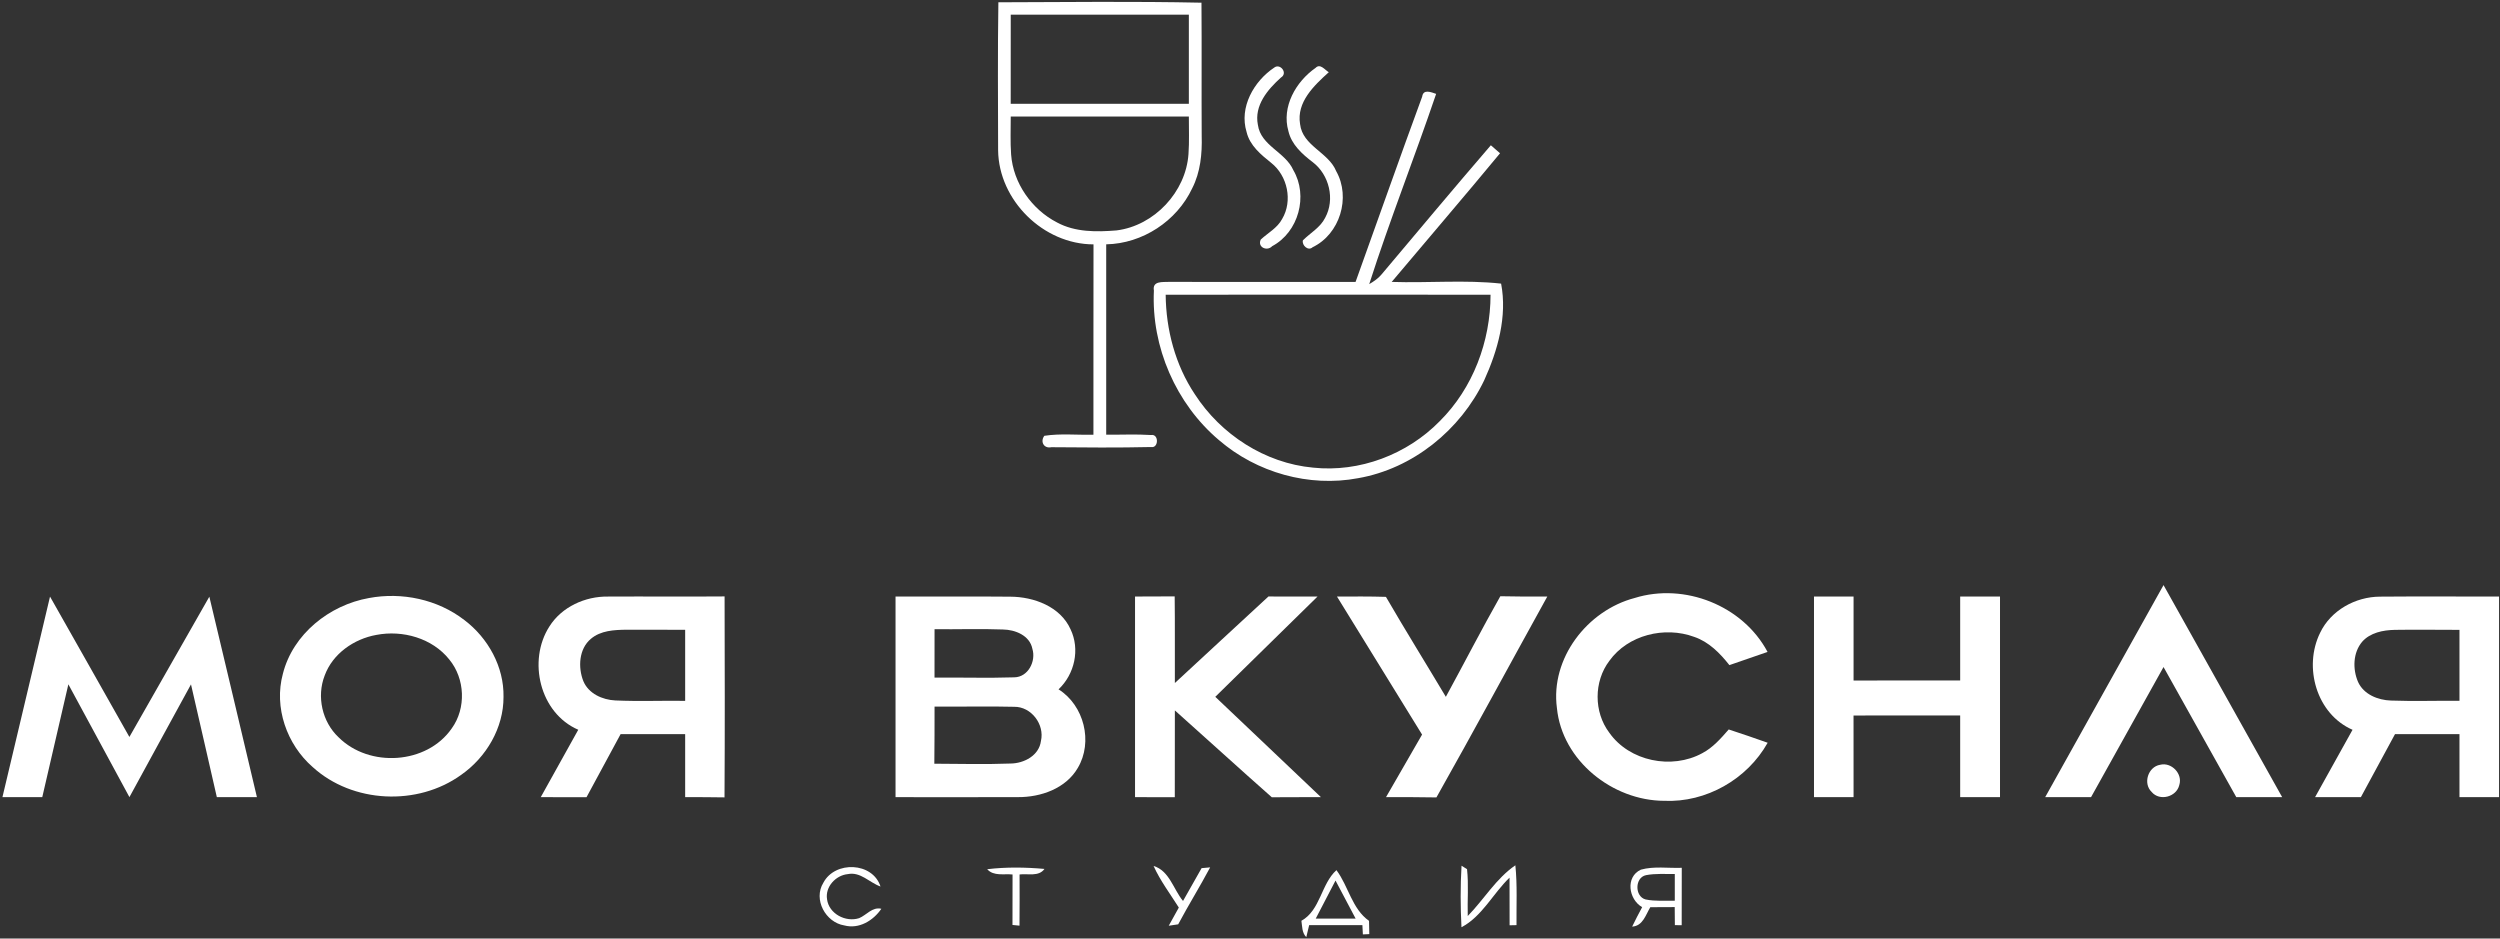
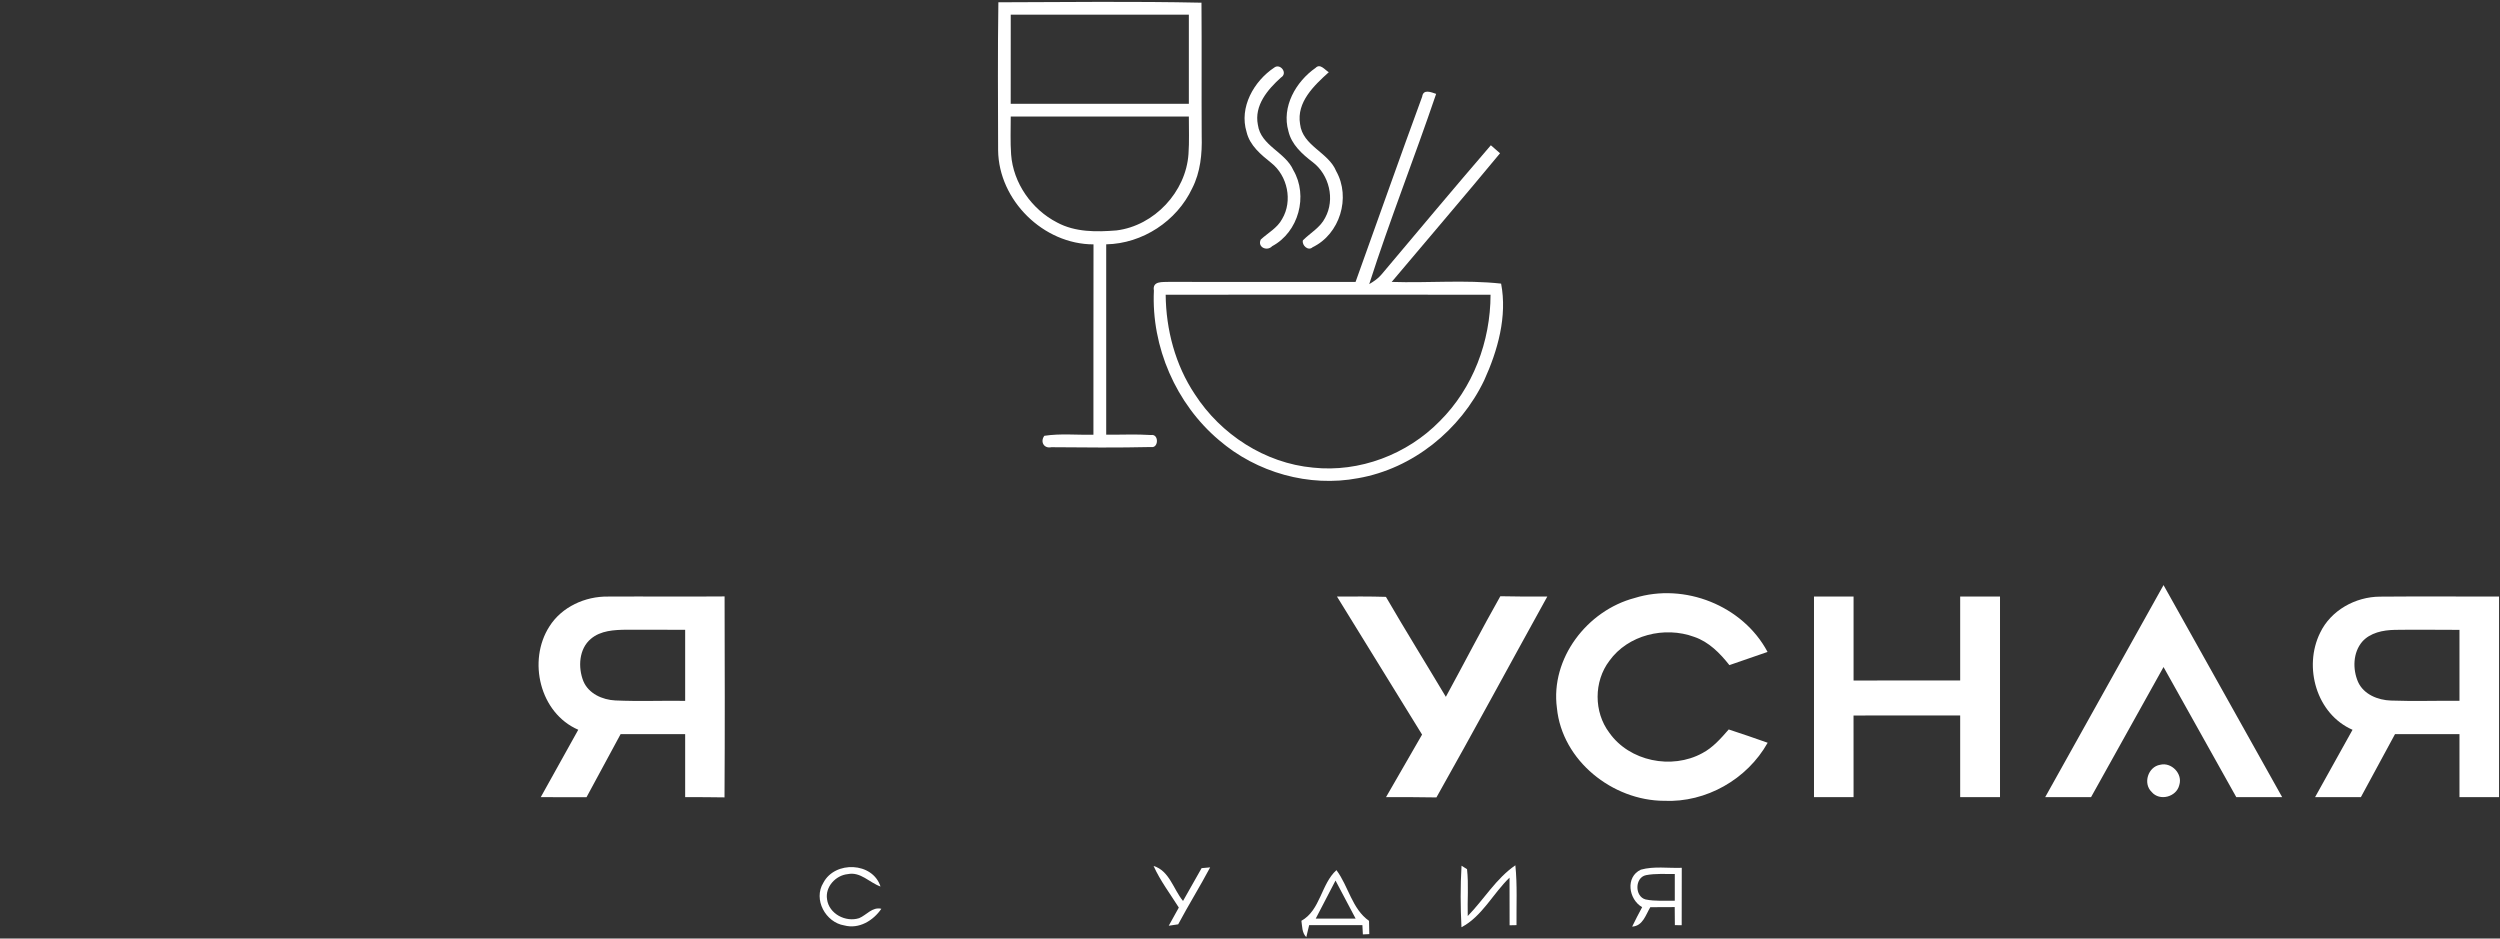
<svg xmlns="http://www.w3.org/2000/svg" width="903" height="339" viewBox="0 0 903 339" fill="none">
  <rect x="0" y="0" width="903" height="339" fill="#333333" stroke="none" />
  <path d="M360.613 0.827C385.067 0.747 409.533 0.453 433.973 0.973C434.093 17.013 433.96 33.053 434.053 49.107C434.24 55.56 433.6 62.213 430.613 68.04C425.04 79.88 412.667 88 399.56 88.253C399.547 111.173 399.547 134.093 399.56 157C404.947 157.067 410.36 156.773 415.747 157.133C418.653 156.627 418.533 161.973 415.773 161.467C403.773 161.747 391.747 161.64 379.747 161.533C377.053 162.12 375.64 159.52 377.213 157.413C383.067 156.507 389.04 157.173 394.947 157.013C394.973 134.093 394.92 111.187 394.973 88.267C376.893 88.267 360.733 72.373 360.52 54.293C360.48 36.48 360.347 18.653 360.613 0.827ZM365.08 5.307C365.067 16.04 365.067 26.76 365.067 37.493C386.52 37.493 407.973 37.493 429.413 37.493C429.427 26.76 429.427 16.04 429.413 5.307C407.973 5.32 386.52 5.32 365.08 5.307ZM365.08 42.093C365.08 46.653 364.893 51.213 365.213 55.773C365.96 66.12 372.667 75.667 381.84 80.373C388.387 83.907 396.093 83.813 403.293 83.227C416.933 81.533 428.36 69.307 429.28 55.627C429.6 51.12 429.4 46.6 429.413 42.093C407.96 42.093 386.52 42.093 365.08 42.093Z" fill="white" />
  <path d="M460.254 24.413C462.414 22.746 465.294 26.426 462.694 28C457.88 32.32 452.947 38.106 454.347 45.093C455.414 52.693 464.253 54.866 467.147 61.453C472.6 70.733 469.04 83.853 459.507 88.92C457.654 90.92 454.08 89.266 455.387 86.52C458.014 84.093 461.4 82.333 463.12 79.066C466.987 72.56 465.067 63.506 459.187 58.853C455.454 55.853 451.427 52.586 450.267 47.68C447.52 38.746 452.894 29.333 460.254 24.413Z" fill="white" />
  <path d="M475.201 24.507C476.881 22.787 478.574 25.307 479.961 26.08C474.641 30.893 468.254 36.88 469.587 44.827C470.507 52.76 479.841 54.933 482.654 61.867C487.987 71.36 483.961 84.56 474.121 89.293C472.534 90.8 470.161 88.613 470.601 86.813C473.294 84.12 476.907 82.187 478.654 78.64C482.281 72.013 480.121 63.107 474.174 58.587C470.361 55.667 466.507 52.253 465.374 47.373C462.841 38.56 468.081 29.467 475.201 24.507Z" fill="white" />
  <path d="M513.694 34.894C514.094 32.054 516.947 33.307 518.734 33.907C510.934 56.907 501.974 79.507 494.56 102.627C496.2 101.667 497.814 100.587 499.04 99.094C512.16 83.52 525.2 67.894 538.494 52.467C539.587 53.427 540.694 54.387 541.814 55.36C528.907 70.974 515.707 86.334 502.68 101.827C515.827 102.267 529.147 101.014 542.201 102.44C544.467 114.267 541 126.587 536.094 137.36C527.494 155.334 510.32 169.267 490.56 172.72C472.84 176.08 453.907 170.707 440.294 158.974C424.747 145.84 415.827 125.28 416.787 104.974C416.16 101.387 419.92 101.934 422.307 101.814C444.747 101.867 467.187 101.84 489.627 101.84C497.667 79.534 505.507 57.147 513.694 34.894ZM421.04 106.454C421.16 119.107 424.52 131.827 431.574 142.4C440.96 156.947 456.92 167.307 474.267 168.907C491.054 170.707 508.28 164.147 520.027 152.134C532.04 140.2 538.374 123.28 538.387 106.454C499.28 106.44 460.16 106.414 421.04 106.454Z" fill="white" />
  <path d="M781.467 211.333C795.747 236.866 810.054 262.386 824.321 287.933C818.787 287.946 813.267 287.933 807.747 287.933C798.987 272.266 790.227 256.6 781.467 240.933C772.747 256.6 764.001 272.253 755.294 287.92C749.761 287.946 744.241 287.946 738.721 287.933C752.961 262.4 767.214 236.866 781.467 211.333Z" fill="white" />
  <path d="M590.414 216C608.441 210.387 629.534 218.72 638.441 235.48C633.854 237.094 629.254 238.667 624.654 240.24C621.267 235.947 617.254 231.84 611.947 230.04C601.294 226.107 588.027 229.307 581.294 238.707C575.654 246.147 575.641 257.2 581.281 264.654C588.561 275.014 603.841 278.054 614.827 272.067C618.694 270.054 621.587 266.707 624.414 263.48C629.121 265.027 633.814 266.614 638.481 268.28C631.081 281.48 616.227 289.947 601.081 289.254C582.454 289.187 564.241 274.76 562.361 255.774C559.947 237.814 573.307 220.507 590.414 216Z" fill="white" />
-   <path d="M18.067 215.493C27.654 232.373 37.174 249.28 46.734 266.187C56.388 249.307 65.961 232.387 75.614 215.52C81.388 239.653 87.081 263.8 92.801 287.933C87.974 287.933 83.147 287.933 78.321 287.933C75.201 274.36 72.134 260.76 68.987 247.2C61.547 260.746 54.174 274.36 46.748 287.92C39.374 274.347 32.068 260.747 24.694 247.173C21.534 260.76 18.414 274.347 15.268 287.933C10.481 287.933 5.681 287.933 0.881 287.933C6.601 263.787 12.334 239.64 18.067 215.493Z" fill="white" />
-   <path d="M133.254 216.013C145.161 213.773 158.054 216.493 167.708 223.947C176.294 230.427 182.081 240.853 181.868 251.72C181.921 262.933 175.628 273.547 166.574 279.88C150.828 291.253 127.321 290.173 112.921 277.04C103.561 268.88 98.881 255.48 102.174 243.373C105.788 229.027 118.988 218.547 133.254 216.013ZM135.921 229.333C127.841 230.787 120.148 236.12 117.268 244.013C114.321 251.6 116.361 260.733 122.294 266.307C133.361 277.36 154.161 276.133 163.174 263.093C168.441 255.8 167.988 245.133 162.294 238.227C156.148 230.493 145.414 227.493 135.921 229.333Z" fill="white" />
  <path d="M198.44 226.28C202.92 219.173 211.4 215.347 219.654 215.48C233.68 215.4 247.694 215.547 261.72 215.427C261.787 239.613 261.84 263.813 261.694 288.013C256.947 287.933 252.214 287.92 247.48 287.933C247.467 280.333 247.48 272.747 247.48 265.16C239.707 265.16 231.934 265.133 224.16 265.173C220.08 272.787 215.974 280.36 211.854 287.947C206.347 287.933 200.827 287.947 195.32 287.933C199.814 279.8 204.347 271.707 208.867 263.587C194.96 257.587 190.507 238.64 198.44 226.28ZM213.44 230.733C209.08 234.373 208.734 241.053 210.707 246.027C212.587 250.547 217.6 252.773 222.24 253C230.64 253.387 239.067 253.027 247.48 253.147C247.48 244.587 247.48 236.027 247.48 227.48C240.414 227.493 233.36 227.453 226.294 227.453C221.867 227.507 216.987 227.733 213.44 230.733Z" fill="white" />
-   <path d="M323.467 215.467C337.294 215.507 351.134 215.387 364.96 215.52C373.427 215.573 382.96 219.067 386.667 227.267C390.174 234.547 388.16 243.507 382.347 248.987C391.574 254.8 394.88 267.973 389.307 277.36C384.987 284.813 375.96 287.973 367.707 287.92C352.96 287.987 338.214 287.92 323.467 287.933C323.454 263.773 323.454 239.627 323.467 215.467ZM337.547 244.76C347.147 244.653 356.747 244.973 366.334 244.653C371.374 244.6 374.28 238.813 372.894 234.347C371.947 229.52 366.667 227.427 362.24 227.373C354.027 227.053 345.787 227.373 337.56 227.267C337.547 233.093 337.547 238.92 337.547 244.76ZM337.48 275.853C346.667 275.893 355.854 276.133 365.04 275.787C369.88 275.733 375.32 272.907 375.987 267.64C377.387 261.693 372.507 255.2 366.307 255.293C356.734 255.04 347.147 255.32 337.56 255.213C337.534 262.093 337.587 268.973 337.48 275.853Z" fill="white" />
-   <path d="M409.975 215.466C414.748 215.48 419.521 215.466 424.295 215.413C424.428 225.84 424.308 236.266 424.361 246.706C435.655 236.306 446.855 225.826 458.161 215.453C464.068 215.48 469.962 215.453 475.882 215.48C463.588 227.573 451.255 239.613 438.961 251.693C451.668 263.786 464.428 275.826 477.121 287.933C471.201 287.946 465.295 287.92 459.375 287.973C447.628 277.613 436.068 267.026 424.361 256.6C424.335 267.04 424.375 277.493 424.335 287.946C419.548 287.933 414.762 287.933 409.975 287.933C409.962 263.773 409.962 239.626 409.975 215.466Z" fill="white" />
  <path d="M482.92 215.48C488.8 215.454 494.707 215.4 500.6 215.587C507.64 227.72 515.053 239.64 522.24 251.694C528.84 239.6 535.133 227.347 541.92 215.36C547.56 215.507 553.213 215.48 558.88 215.48C545.507 239.654 532.4 263.974 518.84 288.027C512.76 287.894 506.693 287.934 500.627 287.934C504.947 280.387 509.333 272.88 513.653 265.334C503.387 248.734 493.147 232.107 482.92 215.48Z" fill="white" />
  <path d="M655.215 215.467C659.975 215.467 664.735 215.467 669.508 215.467C669.508 225.587 669.495 235.693 669.508 245.8C682.348 245.787 695.175 245.813 708.015 245.787C708.002 235.68 708.015 225.573 708.015 215.48C712.802 215.467 717.602 215.467 722.402 215.467C722.402 239.627 722.402 263.773 722.402 287.933C717.602 287.933 712.802 287.933 708.015 287.933C708.015 278.093 708.015 268.267 708.015 258.427C695.175 258.427 682.335 258.413 669.495 258.44C669.508 268.267 669.508 278.107 669.508 287.933C664.735 287.933 659.975 287.933 655.215 287.933C655.215 263.773 655.215 239.627 655.215 215.467Z" fill="white" />
  <path d="M838.028 228.561C841.895 220.441 850.815 215.534 859.681 215.507C874.001 215.374 888.321 215.507 902.655 215.467C902.655 239.627 902.655 263.774 902.655 287.934C897.881 287.934 893.121 287.934 888.361 287.934C888.348 280.347 888.348 272.76 888.361 265.16C880.601 265.147 872.841 265.16 865.081 265.16C860.961 272.734 856.868 280.334 852.748 287.934C847.228 287.934 841.708 287.934 836.201 287.934C840.695 279.814 845.228 271.707 849.735 263.601C836.695 257.907 831.921 240.921 838.028 228.561ZM853.215 231.8C849.881 235.734 849.735 241.667 851.708 246.267C853.735 250.827 858.908 252.894 863.628 253.04C871.855 253.347 880.108 253.054 888.361 253.134C888.361 244.587 888.348 236.04 888.361 227.507C880.561 227.52 872.761 227.374 864.975 227.507C860.761 227.6 856.135 228.494 853.215 231.8Z" fill="white" />
  <path d="M780.228 276.24C784.321 275.187 788.468 279.493 787.161 283.547C786.188 287.853 780.068 289.507 777.188 286.067C773.961 283 775.855 276.973 780.228 276.24Z" fill="white" />
  <path d="M297.401 318.84C301.587 310.866 315.201 311.333 318.041 320.213C314.054 318.813 310.814 314.773 306.214 315.733C301.854 316.16 297.987 320.333 298.734 324.84C299.414 330.066 305.467 333.213 310.321 331.64C313.027 330.506 315.067 327.48 318.347 328.253C315.414 332.533 310.294 335.666 304.974 334.266C298.201 333.186 293.654 324.88 297.401 318.84Z" fill="white" />
-   <path d="M356.574 313.961C363.428 313.134 370.388 313.241 377.268 313.854C375.174 316.761 371.281 315.467 368.268 315.854C368.294 322.014 368.294 328.174 368.241 334.347C367.614 334.281 366.334 334.161 365.708 334.094C365.748 328.014 365.721 321.947 365.734 315.867C362.654 315.534 358.934 316.574 356.574 313.961Z" fill="white" />
  <path d="M416.668 312.787C422.388 314.494 423.828 321.227 427.308 325.427C429.561 321.494 431.801 317.534 434.015 313.574C434.788 313.507 436.335 313.36 437.108 313.294C433.415 320.24 429.268 326.92 425.561 333.867C424.708 333.987 423.001 334.24 422.148 334.374C423.348 332.174 424.561 329.987 425.788 327.814C422.668 322.854 419.095 318.147 416.668 312.787Z" fill="white" />
  <path d="M527.908 312.694C528.402 313 529.402 313.627 529.895 313.947C530.508 319.56 529.988 325.227 530.148 330.867C536.002 324.88 540.375 317.32 547.348 312.547C548.082 319.72 547.695 326.947 547.762 334.16C547.135 334.174 545.895 334.2 545.268 334.214C545.242 328.48 545.255 322.747 545.242 317.014C539.268 322.747 535.362 330.987 527.882 334.92C527.508 327.507 527.468 320.094 527.908 312.694Z" fill="white" />
  <path d="M592.681 314.12C597.454 312.8 602.534 313.64 607.454 313.453C607.454 320.373 607.467 327.28 607.427 334.187C606.814 334.187 605.587 334.16 604.961 334.16C604.947 331.973 604.921 329.8 604.907 327.64C601.961 327.64 599.027 327.64 596.094 327.68C594.414 330.44 593.414 334.467 589.534 334.693C590.667 332.32 591.907 329.987 593.147 327.667C588.241 324.867 587.014 316.747 592.681 314.12ZM594.547 316.107C590.454 316.947 590.401 323.813 594.374 324.88C597.841 325.6 601.414 325.28 604.934 325.333C604.921 322.12 604.921 318.907 604.934 315.693C601.467 315.733 597.961 315.453 594.547 316.107Z" fill="white" />
  <path d="M470.068 332.586C476.935 328.8 477.175 319.28 482.722 314.293C487.068 320.106 488.348 328.32 494.495 332.613C494.522 334.2 494.562 335.8 494.588 337.4L492.268 337.506C492.228 336.666 492.135 334.986 492.095 334.146C485.682 334.16 479.282 334.146 472.868 334.16C472.615 335.24 472.095 337.413 471.828 338.506C470.242 336.893 470.375 334.626 470.068 332.586ZM475.242 331.8C480.042 331.813 484.842 331.813 489.655 331.8C487.242 327.213 484.815 322.626 482.388 318.053C479.988 322.626 477.602 327.213 475.242 331.8Z" fill="white" />
</svg>